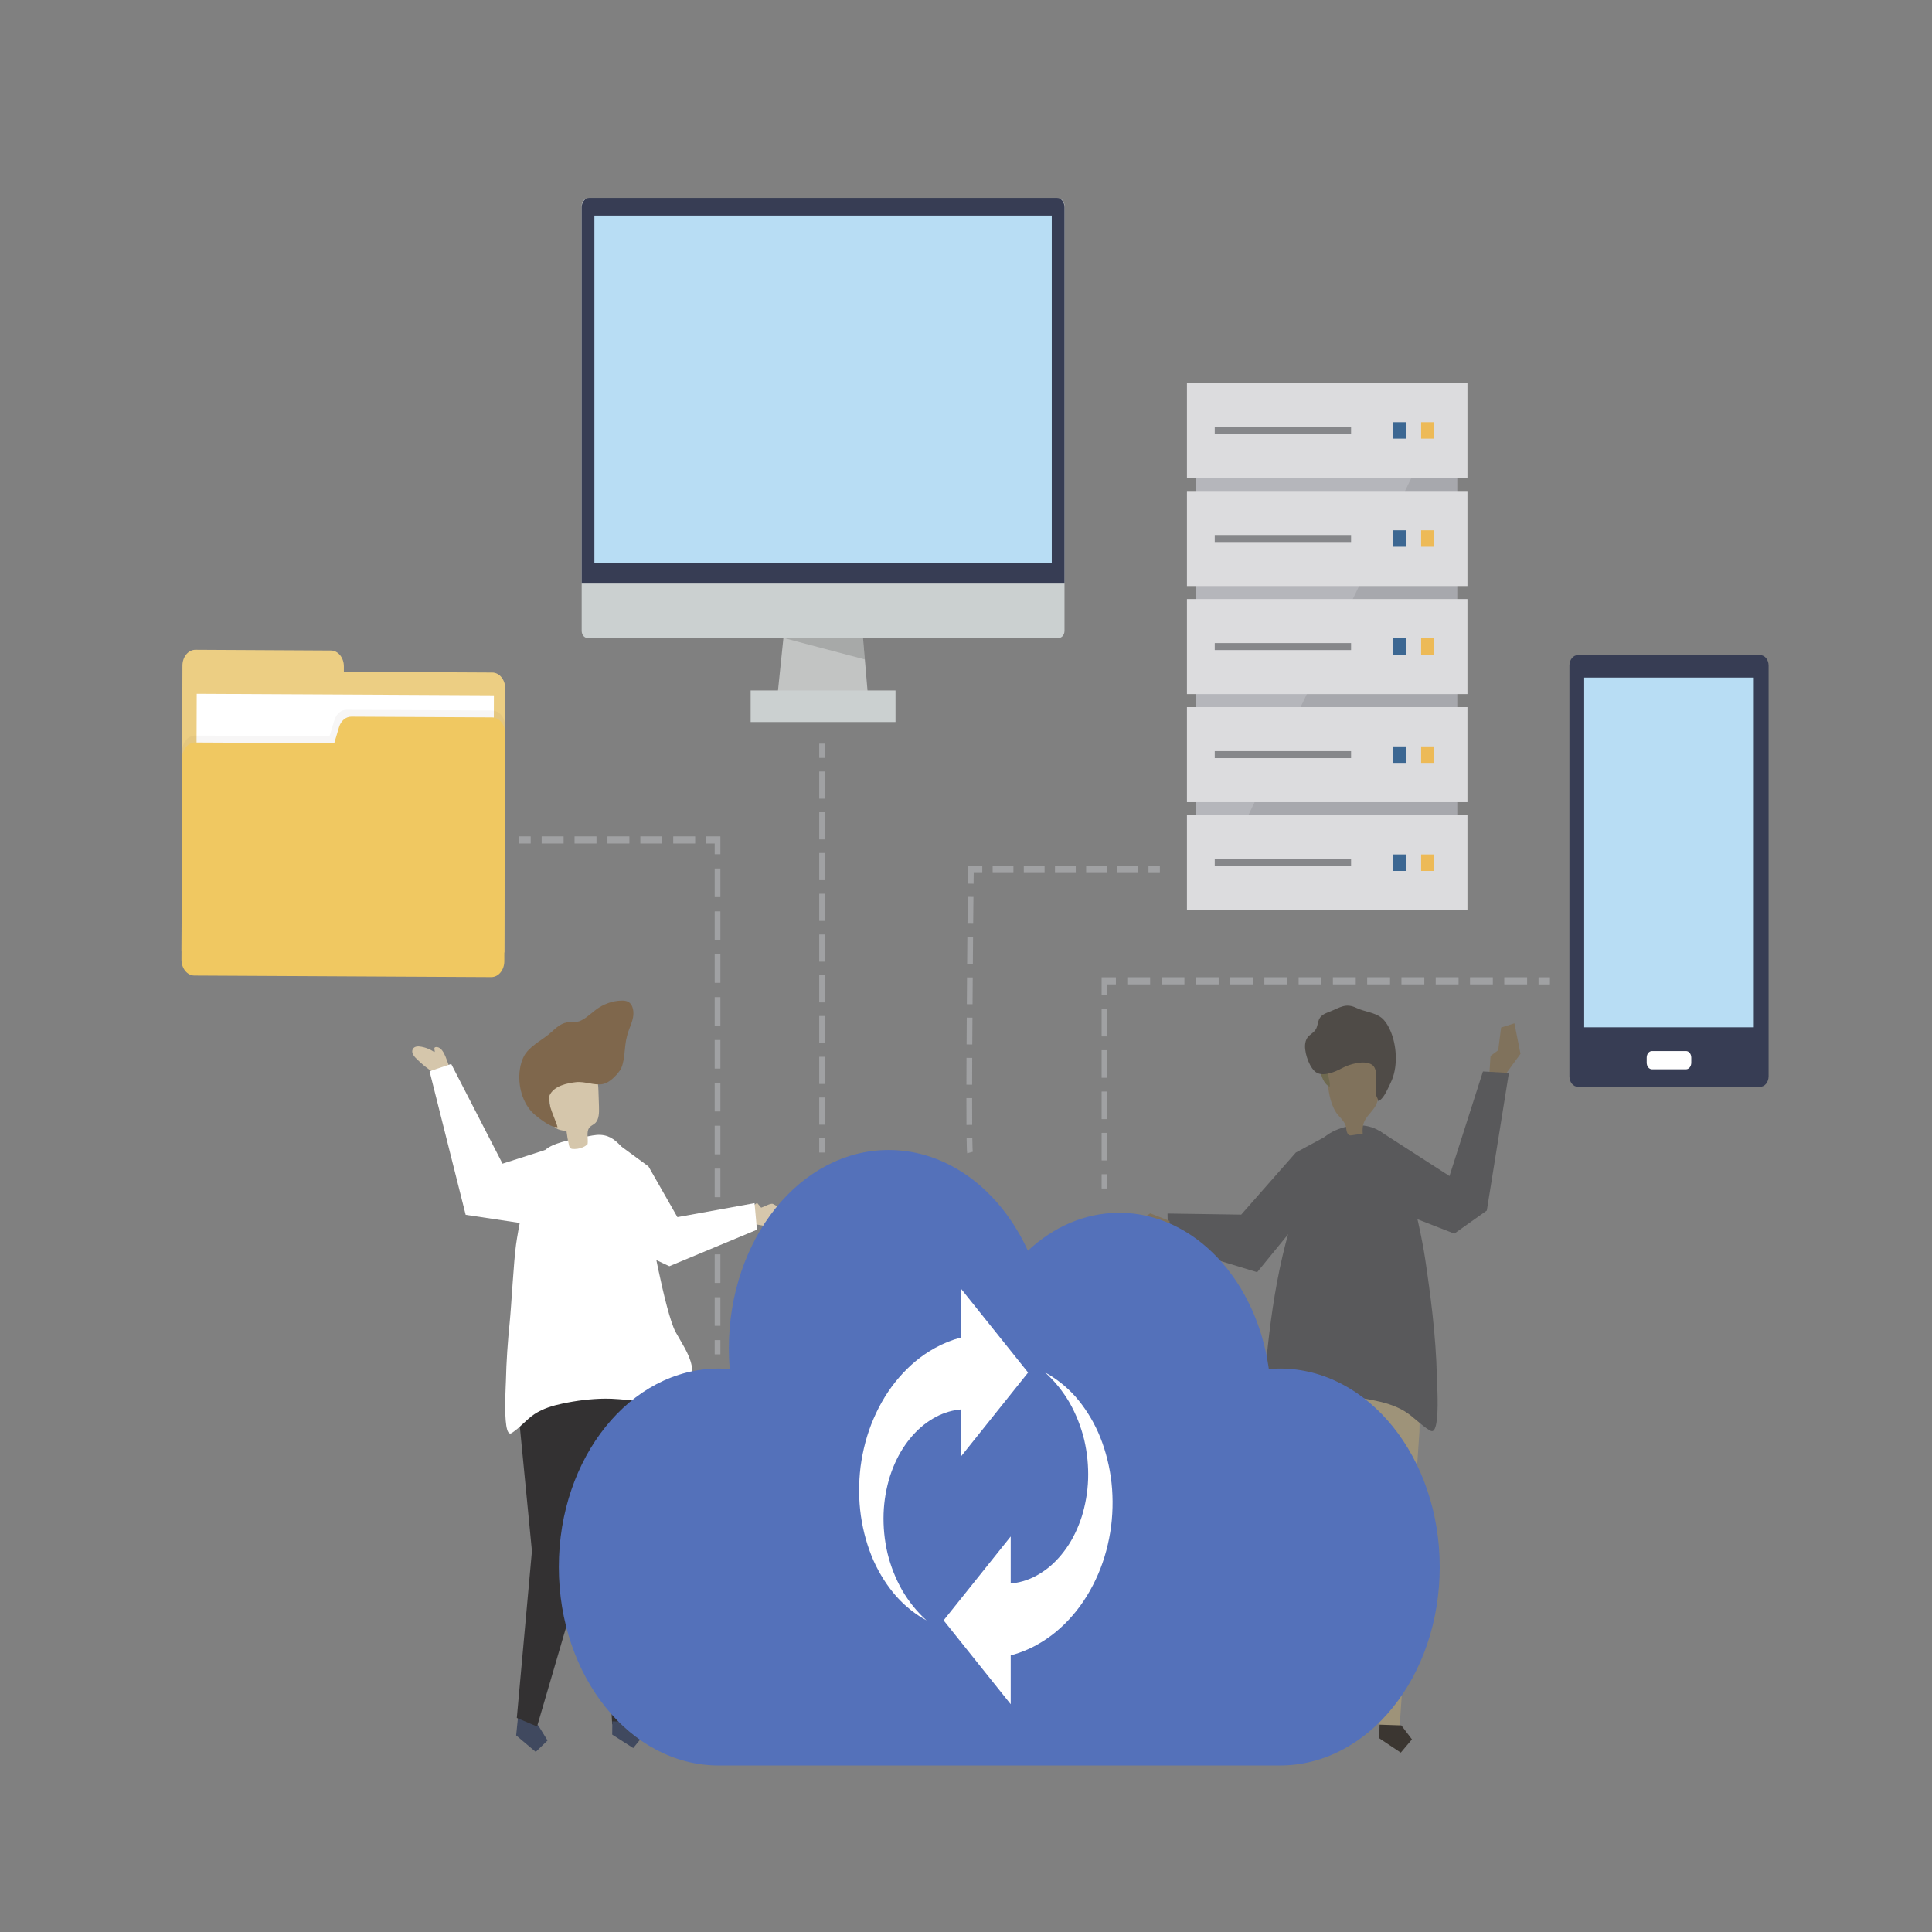
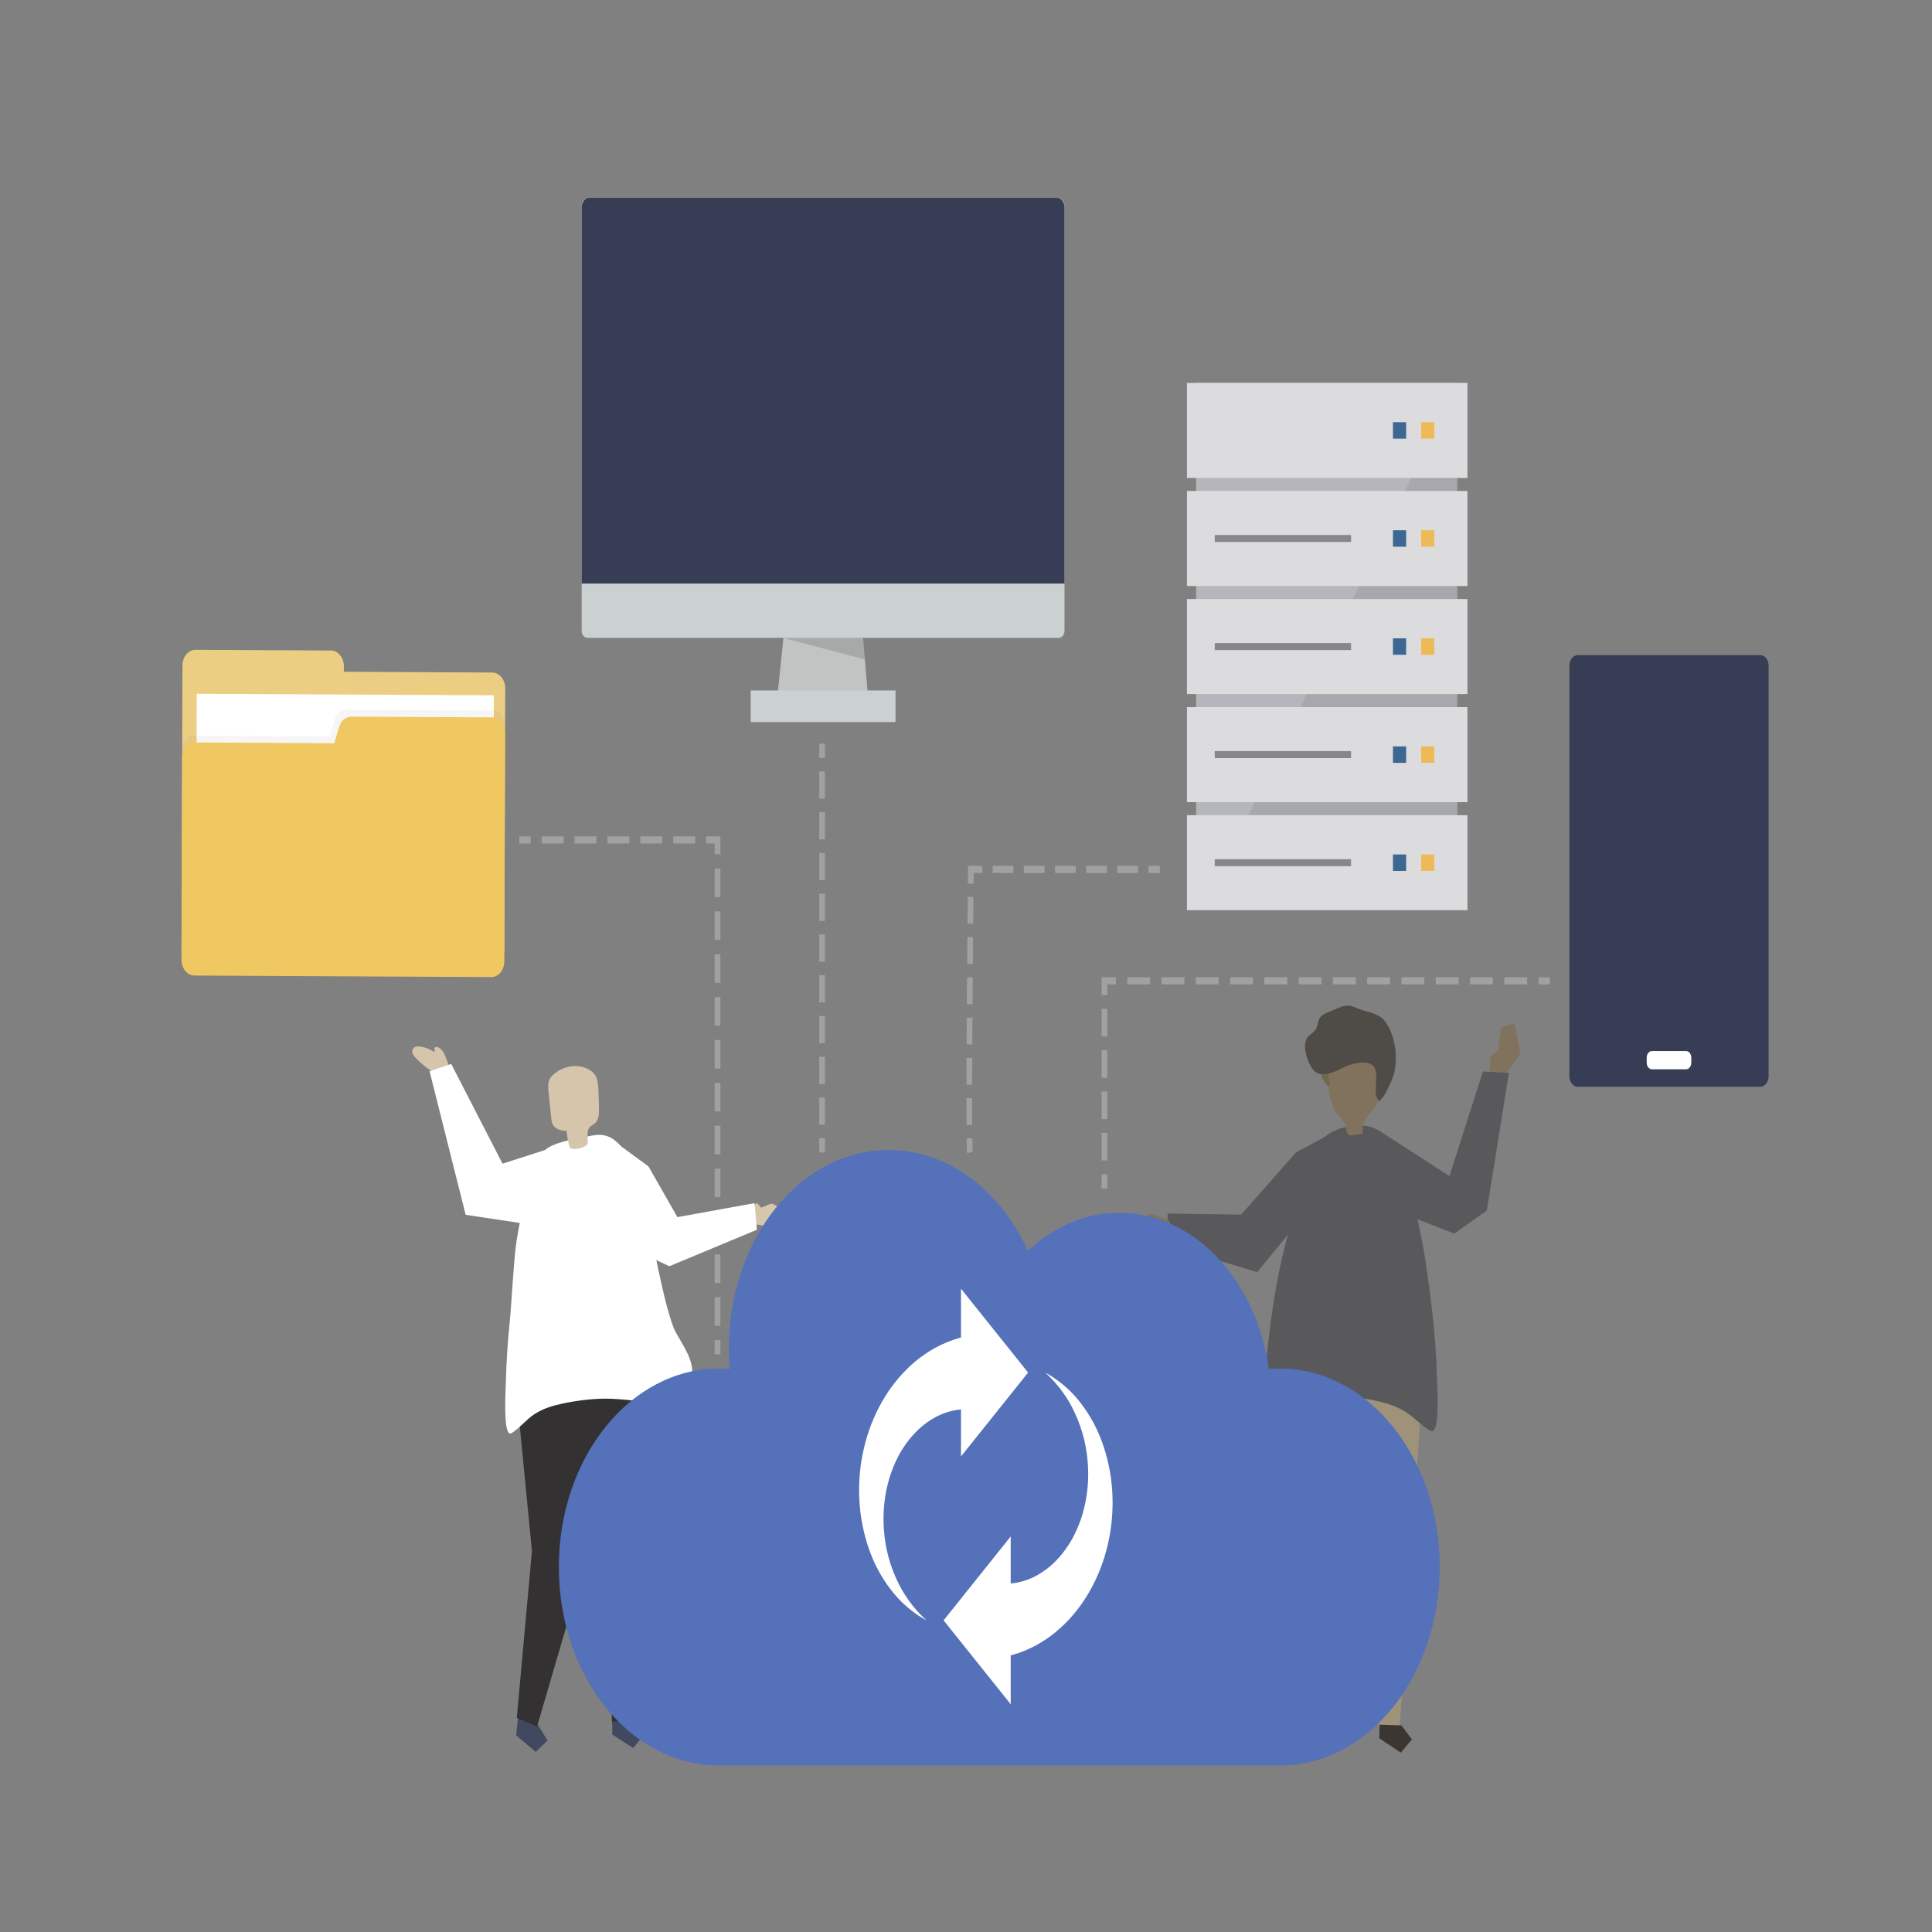
<svg xmlns="http://www.w3.org/2000/svg" width="64" height="64" viewBox="0 0 64 64" fill="none">
  <rect x="0" y="0" width="64" height="64" fill="#808080" stroke="none" />
  <g clip-path="url(#clip0_98_21)">
    <path d="M17.58 27.706H17.202V27.942H17.58V27.706Z" fill="#A0A1A3" />
    <path d="M23.028 27.942H22.302V27.706H23.028V27.942ZM21.939 27.942H21.212V27.706H21.939V27.942ZM20.849 27.942H20.123V27.706H20.849V27.942ZM19.759 27.942H19.033V27.706H19.759V27.942ZM18.67 27.942H17.943V27.706H18.67V27.942Z" fill="#A0A1A3" />
    <path d="M23.864 28.297H23.675V27.942H23.392V27.706H23.864V28.297Z" fill="#A0A1A3" />
    <path d="M23.864 43.919H23.675V42.972H23.864V43.919ZM23.864 42.499H23.675V41.552H23.864V42.499ZM23.864 41.079H23.675V40.132H23.864V41.079ZM23.864 39.658H23.675V38.712H23.864V39.658ZM23.864 38.238H23.675V37.291H23.864V38.238ZM23.864 36.818H23.675V35.871H23.864V36.818ZM23.864 35.398H23.675V34.451H23.864V35.398ZM23.864 33.977H23.675V33.031H23.864V33.977ZM23.864 32.557H23.675V31.61H23.864V32.557ZM23.864 31.137H23.675V30.19H23.864V31.137ZM23.864 29.717H23.675V28.77H23.864V29.717Z" fill="#A0A1A3" />
    <path d="M23.864 44.393H23.675V44.865H23.864V44.393Z" fill="#A0A1A3" />
    <path d="M49.818 35.663L50.368 34.909L50.167 33.898L49.726 34.039L49.63 34.79L49.376 34.979L49.333 35.635L49.818 35.663Z" fill="#80725C" />
    <path d="M42.348 44.14L42.295 49.899L42.786 57.312H43.453L44.252 50.472L45.166 43.621L42.348 44.14Z" fill="#9E9379" />
    <path d="M43.45 57.664L42.728 58.115L42.367 57.664L42.728 57.213H43.45V57.664Z" fill="#3B3631" />
    <path d="M47.078 44.1L47.02 47.431L46.362 57.253L45.694 57.231L44.716 50.666L44.272 43.488L47.078 44.1Z" fill="#9E9379" />
    <path d="M45.691 57.583L46.403 58.058L46.773 57.619L46.422 57.156L45.7 57.132L45.691 57.583Z" fill="#3B3631" />
    <path d="M47.619 46.146C47.634 46.674 47.624 47.381 47.447 47.408C47.413 47.413 47.381 47.394 47.352 47.377C47.042 47.188 46.821 46.923 46.516 46.741C46.196 46.551 45.833 46.451 45.477 46.382C44.948 46.277 44.409 46.213 43.876 46.207C43.417 46.202 42.941 46.463 42.507 46.607C42.34 46.663 42.205 46.814 42.066 46.934C41.861 47.11 41.772 47.179 41.8 46.82C41.845 46.233 41.892 45.646 41.95 45.061C42.065 43.894 42.222 42.73 42.487 41.6C42.589 41.168 42.706 40.742 42.823 40.317C42.965 39.799 43.107 39.281 43.25 38.763C43.427 38.119 43.725 37.665 44.248 37.44C44.7 37.245 45.261 37.192 45.7 37.465C46.189 37.767 46.421 38.799 46.658 39.351C46.866 39.834 47.128 41.152 47.206 41.673C47.3 42.3 47.386 42.924 47.455 43.547C47.53 44.236 47.583 44.923 47.599 45.606C47.6 45.682 47.613 45.893 47.619 46.146Z" fill="#59595B" />
    <path d="M44.66 37.578C44.67 37.589 44.682 37.598 44.696 37.604C44.724 37.615 44.755 37.611 44.784 37.607C44.903 37.589 45.023 37.572 45.142 37.554C45.103 37.097 45.316 36.994 45.525 36.7C45.736 36.402 45.67 36 45.659 35.636C45.655 35.534 45.651 35.43 45.617 35.338C45.557 35.176 45.416 35.087 45.28 35.034C44.933 34.899 44.535 34.932 44.229 35.178C44.148 35.244 44.072 35.326 44.028 35.434C43.959 35.6 43.977 35.799 43.996 35.984C44.025 36.269 44.092 36.548 44.221 36.788C44.341 37.011 44.57 37.119 44.596 37.387C44.603 37.456 44.62 37.534 44.66 37.578Z" fill="#80725C" />
    <path d="M44.006 35.653C44.026 35.768 44.069 35.884 44.047 35.998C43.901 35.936 43.805 35.75 43.754 35.56C43.73 35.474 43.713 35.383 43.719 35.292C43.725 35.202 43.757 35.11 43.814 35.059C43.894 34.987 44.038 35.015 44.061 35.145C44.084 35.276 43.975 35.48 44.006 35.653Z" fill="#6E694F" />
    <path d="M43.231 34.645C43.235 34.507 43.277 34.384 43.375 34.301C43.46 34.23 43.557 34.171 43.609 34.057C43.649 33.968 43.655 33.859 43.694 33.771C43.766 33.61 43.922 33.563 44.057 33.509C44.396 33.373 44.578 33.216 44.937 33.39C45.192 33.514 45.522 33.53 45.759 33.711C45.858 33.786 45.942 33.907 46.011 34.042C46.25 34.51 46.307 35.167 46.152 35.655C46.117 35.764 46.072 35.864 46.025 35.96C45.93 36.152 45.829 36.389 45.661 36.483C45.651 36.392 45.597 36.342 45.58 36.253C45.568 36.189 45.572 36.122 45.574 36.056C45.585 35.8 45.648 35.395 45.443 35.267C45.184 35.107 44.698 35.252 44.449 35.388C44.228 35.508 43.855 35.665 43.62 35.536C43.401 35.416 43.224 34.939 43.231 34.645Z" fill="#4F4B47" />
    <path d="M45.7 37.465L48.016 38.958L49.125 35.493L49.984 35.542L49.253 40.1L48.176 40.865L45.677 39.89L45.7 37.465Z" fill="#59595B" />
    <path d="M43.979 37.611L42.927 38.179L41.117 40.236L38.676 40.2L38.697 41.245L41.645 42.143L43.823 39.477L43.979 37.611Z" fill="#59595B" />
    <path d="M38.741 40.443L38.102 40.194L37.441 40.644L37.539 41.117L38.775 41.013L38.741 40.443Z" fill="#80725C" />
    <path d="M14.867 35.292C14.783 35.089 14.686 34.668 14.439 34.685C14.421 34.687 14.401 34.694 14.393 34.715C14.376 34.76 14.425 34.836 14.387 34.85C14.235 34.748 14.065 34.685 13.893 34.666C13.802 34.656 13.685 34.68 13.66 34.791C13.639 34.887 13.704 34.977 13.766 35.041C13.955 35.237 14.164 35.406 14.385 35.541L14.361 35.582C14.515 35.41 14.694 35.405 14.867 35.292Z" fill="#D5C6AB" />
    <path d="M24.997 40.549C24.997 40.549 25.313 40.607 25.318 40.608C25.435 40.629 25.946 40.307 26.055 40.231C26.118 40.188 25.646 39.891 25.596 39.879C25.511 39.858 25.308 39.98 25.214 40.006L25.079 39.847L24.876 39.999L24.997 40.549Z" fill="#D6C7AC" />
    <path d="M17.142 57.055L17.098 57.488L17.747 58.033L18.138 57.656L17.836 57.166L17.187 56.621L17.142 57.055Z" fill="#40495F" />
    <path d="M17.12 56.909L17.621 51.381L17.019 45.192L17.154 43.875L19.844 43.747L19.941 45.89L19.489 51.389L17.791 57.192L17.12 56.909Z" fill="#333132" />
    <path d="M20.272 37.751L21.481 38.639L22.44 40.319L24.995 39.856L25.075 40.736L22.173 41.945L20.686 41.249L20.272 37.751Z" fill="white" />
    <path d="M21.817 44.367L21.825 49.946L20.926 57.128L20.279 57.12L19.924 50.478L19.092 43.831L21.817 44.367Z" fill="#333132" />
    <path d="M20.28 57.461L20.976 57.906L21.329 57.474L20.983 57.032L20.284 57.023L20.28 57.461Z" fill="#40495F" />
    <path d="M16.74 46.264C16.746 46.023 16.757 45.821 16.759 45.749C16.773 45.1 16.819 44.453 16.884 43.809C16.942 43.232 17.015 41.8 17.095 41.226C17.16 40.753 17.387 39.571 17.551 39.132C17.96 38.039 17.834 37.938 19.628 37.614C20.414 37.472 20.6 38.085 21.242 38.789C21.306 38.858 21.302 39.272 21.317 39.382C21.343 39.574 21.371 39.767 21.403 39.959C21.428 40.109 21.455 40.26 21.486 40.409L21.486 40.409C21.486 40.409 22.026 43.478 22.383 44.13C22.739 44.782 23.477 45.694 22.244 46.25C22.025 46.339 21.805 46.422 21.578 46.468C21.578 46.468 20.569 46.327 20.05 46.332C19.573 46.337 19.093 46.397 18.623 46.498C18.309 46.564 17.989 46.659 17.708 46.843C17.44 47.018 17.246 47.275 16.974 47.456C16.948 47.474 16.92 47.491 16.891 47.486C16.735 47.459 16.727 46.773 16.74 46.264Z" fill="white" />
    <path d="M19.466 37.897C19.393 37.984 19.194 38.081 18.955 38.059C18.907 38.054 18.865 38.014 18.852 37.956C18.814 37.793 18.784 37.628 18.764 37.46C18.587 37.452 18.376 37.417 18.297 37.219C18.272 37.157 18.265 37.086 18.258 37.017C18.228 36.731 18.199 36.444 18.17 36.158C18.16 36.059 18.15 35.958 18.171 35.861C18.208 35.692 18.332 35.577 18.457 35.498C18.776 35.295 19.165 35.246 19.493 35.421C19.581 35.468 19.665 35.532 19.722 35.627C19.81 35.774 19.819 35.969 19.825 36.153C19.831 36.322 19.837 36.491 19.842 36.66C19.849 36.854 19.844 37.08 19.722 37.2C19.657 37.264 19.568 37.287 19.514 37.366C19.42 37.505 19.489 37.717 19.466 37.897Z" fill="#D5C6AB" />
-     <path d="M20.743 34.442C20.759 34.361 20.779 34.282 20.803 34.205C20.857 34.039 20.935 33.884 20.968 33.71C21.002 33.536 20.977 33.326 20.86 33.222C20.785 33.155 20.687 33.145 20.594 33.146C20.29 33.151 19.986 33.26 19.726 33.458C19.478 33.647 19.272 33.881 18.971 33.859C18.687 33.838 18.515 33.956 18.279 34.177C18.023 34.416 17.644 34.594 17.428 34.876C17.338 34.993 17.28 35.145 17.244 35.301C17.122 35.843 17.273 36.468 17.617 36.832C17.695 36.914 17.78 36.983 17.867 37.047C18.048 37.179 18.266 37.343 18.47 37.34C18.423 37.13 18.109 36.53 18.195 36.309C18.332 35.96 18.816 35.878 19.084 35.847C19.378 35.815 19.683 35.964 19.969 35.911C20.175 35.873 20.396 35.657 20.532 35.465C20.699 35.23 20.683 34.736 20.743 34.442Z" fill="#7F674C" />
    <path d="M18.058 38.095L16.647 38.548L14.947 35.245L14.23 35.487L15.426 40.242L18.177 40.656L18.058 38.095Z" fill="white" />
    <path d="M42.396 45.335C42.274 45.335 42.152 45.341 42.032 45.351C41.624 42.412 39.561 40.175 37.077 40.175C35.941 40.175 34.893 40.643 34.051 41.432C33.141 39.44 31.417 38.095 29.44 38.095C26.515 38.095 24.144 41.038 24.144 44.669C24.144 44.899 24.153 45.127 24.172 45.351C24.052 45.341 23.93 45.335 23.808 45.335C20.883 45.335 18.512 48.279 18.512 51.91C18.512 55.541 20.883 58.484 23.808 58.484H42.397C45.322 58.484 47.693 55.541 47.693 51.91C47.693 48.279 45.322 45.335 42.396 45.335Z" fill="#5471BA" />
    <path d="M28.771 23.271L25.735 23.229L26.035 20.328L28.523 20.363L28.771 23.271Z" fill="#C2C4C3" />
    <g opacity="0.14">
      <path d="M25.948 21.131L28.576 20.991L28.649 21.845L25.948 21.131Z" fill="black" />
    </g>
    <path d="M19.269 6.812V20.897C19.269 21.026 19.353 21.131 19.456 21.131H35.076C35.179 21.131 35.263 21.026 35.263 20.897V6.812C35.263 6.683 35.179 6.578 35.076 6.578H19.456C19.353 6.578 19.269 6.683 19.269 6.812Z" fill="#CBD0D0" />
    <path d="M19.269 6.864V19.331H35.263V6.864C35.263 6.694 35.153 6.556 35.017 6.556H19.515C19.379 6.556 19.269 6.694 19.269 6.864Z" fill="#373D54" />
-     <path d="M34.841 7.14H19.69V18.651H34.841V7.14Z" fill="#B8DDF4" />
    <path d="M29.665 22.872H24.866V23.918H29.665V22.872Z" fill="#CBD0D0" />
    <path d="M58.311 36H52.265C52.112 36 51.989 35.845 51.989 35.654V22.047C51.989 21.856 52.112 21.702 52.265 21.702H58.311C58.463 21.702 58.587 21.856 58.587 22.047V35.654C58.587 35.845 58.463 36 58.311 36Z" fill="#373D54" />
-     <path d="M58.097 22.446H52.478V34.031H58.097V22.446Z" fill="#B8DDF4" />
    <path d="M55.852 35.422H54.724C54.628 35.422 54.549 35.325 54.549 35.204V35.035C54.549 34.914 54.628 34.817 54.724 34.817H55.852C55.948 34.817 56.026 34.914 56.026 35.035V35.204C56.026 35.325 55.948 35.422 55.852 35.422Z" fill="white" />
    <path d="M48.274 12.684H39.623V28.672H48.274V12.684Z" fill="#B5B6BB" />
    <g opacity="0.1">
      <path d="M48.274 12.684L39.831 30.152H48.274V12.684Z" fill="#272525" />
    </g>
    <path d="M48.611 12.684H39.319V15.833H48.611V12.684Z" fill="#DCDCDE" />
-     <path d="M44.756 14.143H40.24V14.375H44.756V14.143Z" fill="#86878A" />
    <path d="M46.58 13.986H46.144V14.531H46.58V13.986Z" fill="#3C6792" />
    <path d="M47.513 13.986H47.077V14.531H47.513V13.986Z" fill="#EDBA57" />
    <path d="M48.611 16.264H39.319V19.413H48.611V16.264Z" fill="#DCDCDE" />
    <path d="M44.756 17.722H40.24V17.954H44.756V17.722Z" fill="#86878A" />
    <path d="M46.58 17.566H46.144V18.111H46.58V17.566Z" fill="#3C6792" />
    <path d="M47.513 17.566H47.077V18.111H47.513V17.566Z" fill="#EDBA57" />
    <path d="M48.611 19.844H39.319V22.992H48.611V19.844Z" fill="#DCDCDE" />
    <path d="M44.756 21.302H40.24V21.534H44.756V21.302Z" fill="#86878A" />
    <path d="M46.58 21.145H46.144V21.691H46.58V21.145Z" fill="#3C6792" />
    <path d="M47.513 21.145H47.077V21.691H47.513V21.145Z" fill="#EDBA57" />
    <path d="M48.611 23.424H39.319V26.572H48.611V23.424Z" fill="#DCDCDE" />
    <path d="M44.756 24.882H40.24V25.114H44.756V24.882Z" fill="#86878A" />
    <path d="M46.58 24.725H46.144V25.271H46.58V24.725Z" fill="#3C6792" />
    <path d="M47.513 24.725H47.077V25.271H47.513V24.725Z" fill="#EDBA57" />
    <path d="M48.611 27.004H39.319V30.152H48.611V27.004Z" fill="#DCDCDE" />
    <path d="M44.756 28.462H40.24V28.694H44.756V28.462Z" fill="#86878A" />
    <path d="M46.58 28.305H46.144V28.851H46.58V28.305Z" fill="#3C6792" />
    <path d="M47.513 28.305H47.077V28.851H47.513V28.305Z" fill="#EDBA57" />
    <path d="M11.391 22.253L11.391 22.075C11.392 21.786 11.2 21.55 10.963 21.549L6.476 21.525C6.238 21.524 6.045 21.758 6.044 22.047L6.013 31.497L16.707 31.552L16.736 22.805C16.737 22.516 16.545 22.28 16.307 22.279L11.391 22.253Z" fill="#ECCE83" />
    <path d="M16.361 23.033L6.517 22.983L6.488 31.595L16.333 31.646L16.361 23.033Z" fill="white" />
    <g opacity="0.04">
      <path d="M11.078 23.855L10.917 24.39L6.467 24.367C6.229 24.366 6.036 24.599 6.035 24.889L6.013 31.561C6.012 31.85 6.203 32.086 6.441 32.087L16.275 32.138C16.512 32.139 16.706 31.906 16.707 31.616L16.732 24.062C16.733 23.773 16.541 23.537 16.303 23.536L11.484 23.511C11.303 23.51 11.14 23.647 11.078 23.855Z" fill="#272525" />
    </g>
    <path d="M11.232 24.084L11.072 24.62L6.466 24.596C6.228 24.595 6.035 24.828 6.034 25.117L6.012 31.79C6.011 32.079 6.203 32.315 6.44 32.316L16.274 32.367C16.512 32.368 16.705 32.135 16.706 31.845L16.731 24.291C16.732 24.001 16.54 23.766 16.302 23.764L11.638 23.74C11.457 23.739 11.294 23.877 11.232 24.084Z" fill="#F0C861" />
    <path d="M27.327 24.634H27.138V25.106H27.327V24.634Z" fill="#A0A1A3" />
    <path d="M27.327 37.257H27.138V36.357H27.327V37.257ZM27.327 35.907H27.138V35.007H27.327V35.907ZM27.327 34.556H27.138V33.656H27.327V34.556ZM27.327 33.206H27.138V32.306H27.327V33.206ZM27.327 31.856H27.138V30.956H27.327V31.856ZM27.327 30.506H27.138V29.606H27.327V30.506ZM27.327 29.156H27.138V28.256H27.327V29.156ZM27.327 27.806H27.138V26.906H27.327V27.806ZM27.327 26.456H27.138V25.556H27.327V26.456Z" fill="#A0A1A3" />
    <path d="M27.327 37.707H27.138V38.179H27.327V37.707Z" fill="#A0A1A3" />
    <path d="M32.039 38.203C32.033 38.167 32.026 38.078 32.02 37.71L32.209 37.706C32.214 38.07 32.222 38.141 32.224 38.154L32.039 38.203Z" fill="#A0A1A3" />
    <path d="M32.016 37.265C32.014 37.033 32.014 36.765 32.014 36.47L32.014 36.376L32.203 36.376V36.471C32.203 36.764 32.203 37.031 32.205 37.263L32.016 37.265ZM32.203 35.932L32.014 35.931C32.015 35.649 32.016 35.35 32.017 35.042L32.206 35.043C32.205 35.352 32.204 35.65 32.203 35.932ZM32.208 34.599L32.02 34.598C32.021 34.306 32.023 34.008 32.025 33.709L32.214 33.711C32.212 34.01 32.21 34.307 32.208 34.599ZM32.217 33.267L32.028 33.265L32.034 32.376L32.223 32.378L32.217 33.267ZM32.227 31.934L32.038 31.931C32.04 31.623 32.043 31.325 32.045 31.043L32.234 31.045C32.232 31.327 32.229 31.625 32.227 31.934ZM32.238 30.601L32.049 30.598L32.058 29.709L32.247 29.712L32.238 30.601Z" fill="#A0A1A3" />
    <path d="M32.251 29.274L32.062 29.271L32.068 28.683H32.539V28.918H32.255L32.251 29.274Z" fill="#A0A1A3" />
    <path d="M37.7 28.918H37.012V28.682H37.7V28.918ZM36.668 28.918H35.98V28.682H36.668V28.918ZM35.636 28.918H34.948V28.682H35.636V28.918ZM34.603 28.918H33.915V28.682H34.603V28.918ZM33.571 28.918H32.883V28.682H33.571V28.918Z" fill="#A0A1A3" />
    <path d="M38.422 28.683H38.045V28.919H38.422V28.683Z" fill="#A0A1A3" />
    <path d="M36.681 38.898H36.493V39.37H36.681V38.898Z" fill="#A0A1A3" />
    <path d="M36.682 38.441H36.493V37.528H36.682V38.441ZM36.682 37.072H36.493V36.158H36.682V37.072ZM36.682 35.702H36.493V34.789H36.682V35.702ZM36.682 34.332H36.493V33.419H36.682V34.332Z" fill="#A0A1A3" />
    <path d="M36.681 32.963H36.493V32.373H36.965V32.608H36.681V32.963Z" fill="#A0A1A3" />
    <path d="M50.588 32.608H49.831V32.372H50.588V32.608ZM49.452 32.608H48.696V32.372H49.452V32.608ZM48.317 32.608H47.56V32.372H48.317V32.608ZM47.182 32.608H46.425V32.372H47.182V32.608ZM46.047 32.608H45.29V32.372H46.047V32.608ZM44.911 32.608H44.154V32.372H44.911V32.608ZM43.776 32.608H43.019V32.372H43.776V32.608ZM42.641 32.608H41.884V32.372H42.641V32.608ZM41.506 32.608H40.749V32.372H41.506V32.608ZM40.37 32.608H39.614V32.372H40.37V32.608ZM39.235 32.608H38.478V32.372H39.235V32.608ZM38.1 32.608H37.343V32.372H38.1V32.608Z" fill="#A0A1A3" />
    <path d="M51.343 32.373H50.966V32.609H51.343V32.373Z" fill="#A0A1A3" />
    <path d="M31.834 46.689V48.247L34.057 45.468L31.834 42.69V44.307C31.535 44.386 31.245 44.502 30.97 44.655C30.749 44.778 30.537 44.921 30.338 45.085C30.139 45.25 29.953 45.434 29.781 45.633C29.436 46.031 29.152 46.498 28.937 47C28.72 47.501 28.579 48.043 28.507 48.589C28.44 49.136 28.443 49.686 28.518 50.213C28.594 50.741 28.738 51.244 28.937 51.698C29.141 52.151 29.401 52.552 29.698 52.888C29.998 53.221 30.336 53.486 30.692 53.676C30.377 53.394 30.104 53.054 29.884 52.677C29.668 52.296 29.503 51.879 29.399 51.449C29.298 51.017 29.256 50.574 29.27 50.142C29.285 49.709 29.36 49.288 29.481 48.902C29.606 48.518 29.775 48.165 29.986 47.865C30.196 47.565 30.439 47.312 30.705 47.123C30.837 47.028 30.974 46.948 31.114 46.882C31.254 46.818 31.396 46.77 31.539 46.736C31.637 46.712 31.736 46.697 31.834 46.689Z" fill="white" />
    <path d="M36.797 48.931C36.721 48.404 36.577 47.9 36.377 47.446C36.174 46.994 35.914 46.593 35.617 46.256C35.317 45.924 34.979 45.659 34.623 45.468C34.938 45.75 35.211 46.09 35.431 46.467C35.647 46.849 35.811 47.265 35.916 47.695C36.017 48.127 36.059 48.57 36.045 49.002C36.03 49.435 35.954 49.856 35.834 50.242C35.709 50.627 35.539 50.979 35.329 51.279C35.119 51.579 34.876 51.833 34.61 52.021C34.477 52.116 34.34 52.197 34.201 52.262C34.061 52.327 33.918 52.374 33.776 52.408C33.677 52.432 33.579 52.447 33.481 52.455V50.897L31.258 53.676L33.481 56.455V54.837C33.78 54.758 34.07 54.643 34.345 54.489C34.566 54.367 34.778 54.223 34.977 54.059C35.176 53.894 35.362 53.711 35.534 53.511C35.879 53.113 36.162 52.646 36.378 52.145C36.595 51.643 36.736 51.101 36.808 50.555C36.875 50.008 36.872 49.458 36.797 48.931Z" fill="white" />
  </g>
  <defs>
    <clipPath id="clip0_98_21">
      <rect width="64" height="64" fill="white" />
    </clipPath>
  </defs>
</svg>